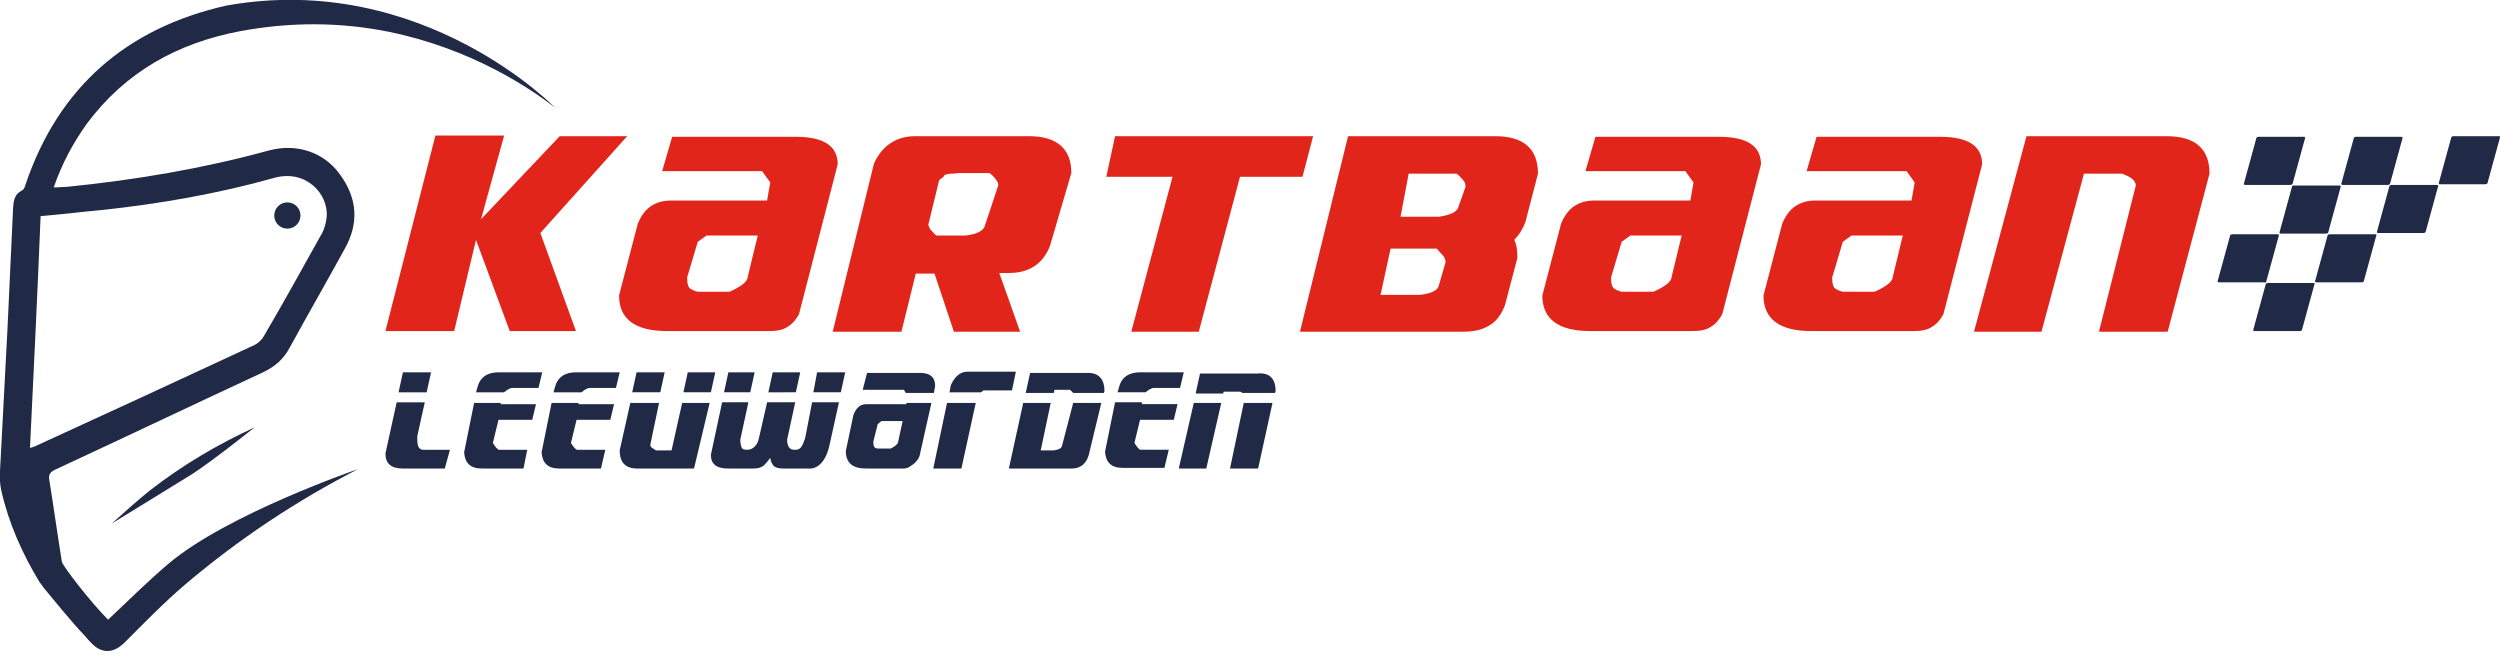
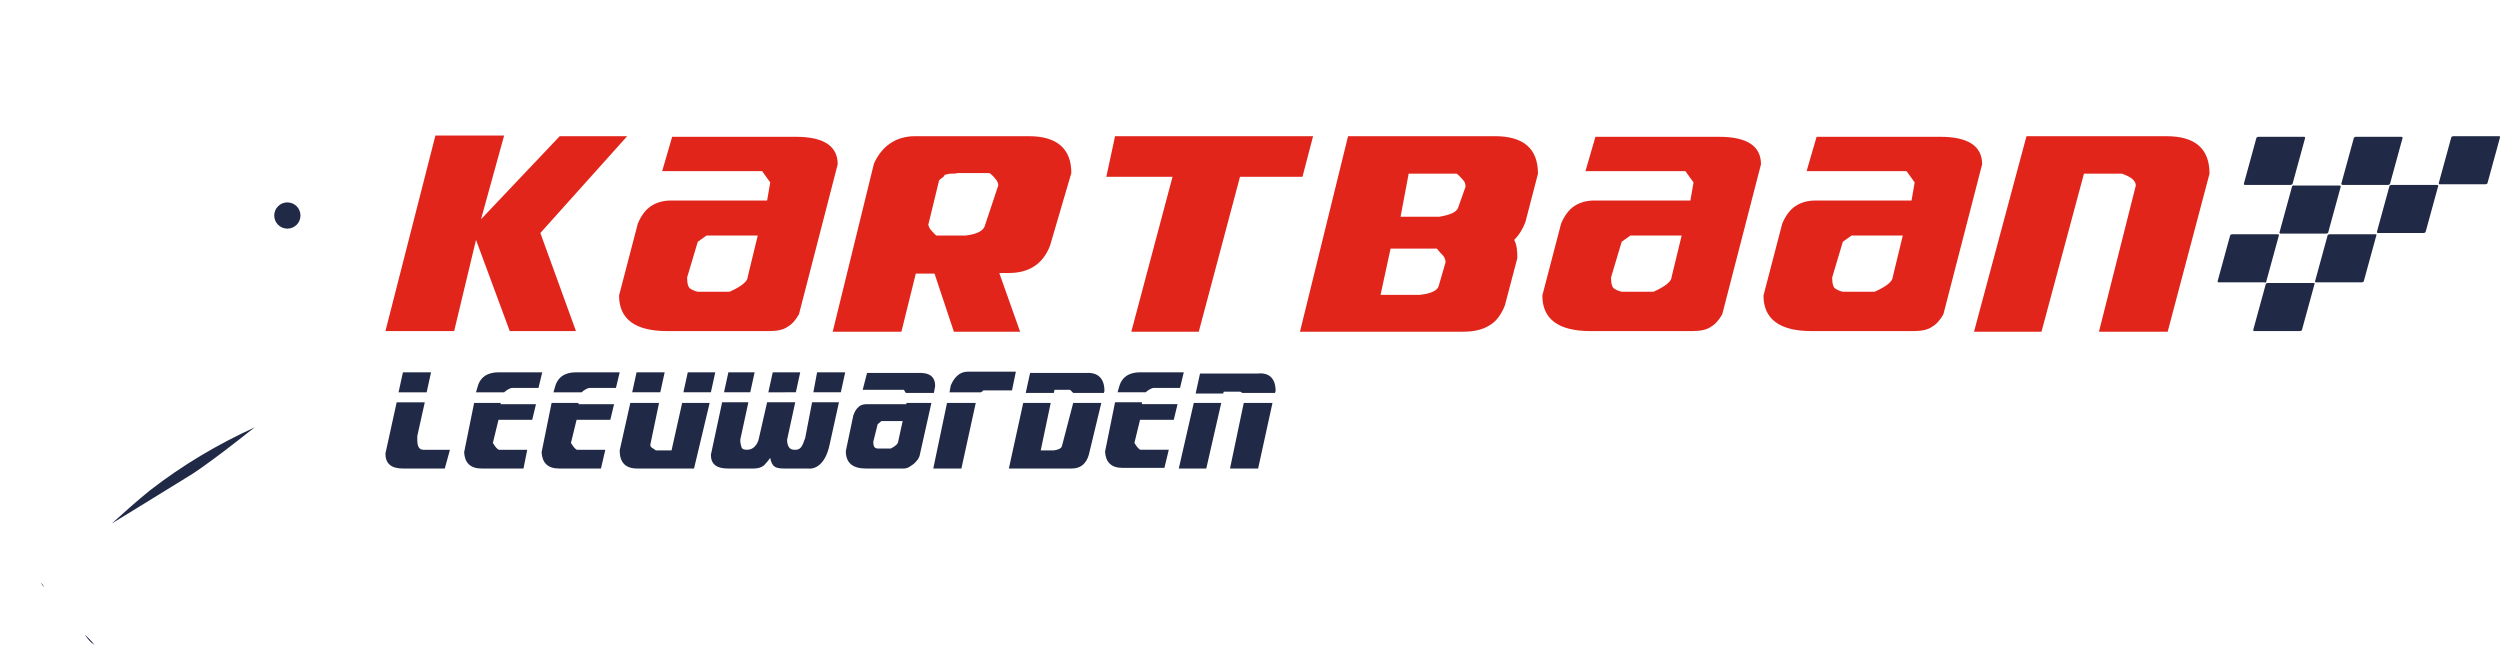
<svg xmlns="http://www.w3.org/2000/svg" version="1.1" id="Laag_1" x="0" y="0" viewBox="0 0 400.2 104.9" xml:space="preserve">
  <style type="text/css">.st0{fill:#202945}.st1{fill:#e1251b}</style>
  <path class="st0" d="M7.1 94c-.2-.2-.4-.4-.5-.7.1.2.3.4.5.7zm8 9.2c-.2-.2-.7-.8-1.5-1.6.4.6.9 1.2 1.5 1.6z" />
-   <path class="st0" d="M15.1 103.2c-.2-.2-.7-.8-1.5-1.6.4.6.9 1.2 1.5 1.6zm-8-9.2c-.2-.2-.4-.4-.5-.7.1.2.3.4.5.7z" />
  <path class="st0" d="M7.1 94c-.2-.2-.4-.4-.5-.7.1.2.3.4.5.7zm8 9.2c-.2-.2-.7-.8-1.5-1.6.4.6.9 1.2 1.5 1.6z" />
-   <path class="st0" d="M36.2.9C20.3 4.5 9.4 13.9 4.1 29.5c-.1.4-.3.9-.6 1-1.2.6-1.3 1.6-1.4 2.7-.3 6.5-.6 13-.9 19.4C.8 60.3.4 67.8 0 75.4c-.1 1 0 2.1.2 3.1 1.2 5.3 3.4 10.2 6.2 14.8l.1.1c.1.1.3.4.5.7 1.4 1.7 4.5 5.5 6.5 7.6.7.8 1.3 1.4 1.5 1.6 1.6 1.4 3.3 1.1 4.8-.3 3.2-3.2 6.4-6.5 9.8-9.4 8.6-7.3 17.8-13.4 27.7-18.5 0 0-21 7.2-30.4 15.2-3.3 2.8-6.3 5.8-9.6 8.9-2.7-2.7-7.3-8.6-7.4-9.3-.7-4.3-1.3-8.7-2-13-.2-1 .2-1.4 1.1-1.8C20 70 31.1 64.7 42.1 59.6c1.9-.9 3.3-2.1 4.3-4 2.9-5.3 5.9-10.5 8.8-15.8 2.3-4.1 2-8.1-.8-11.9-2.6-3.6-7-5-11.4-3.8-10.6 2.9-21.3 4.7-32.2 5.8-.6 0-1.3.1-2.2.1 1.3-3.8 3.1-7.1 5.3-10.2C20.1 11.5 28.4 6.9 38.4 5c8-1.5 16-1.5 23.9.1C75.4 7.8 84.7 14 88.8 17.2c.6.6-20.9-22-52.6-16.3zM15.1 103.2c-.5-.5-1.1-1-1.5-1.6.7.9 1.3 1.5 1.5 1.6zm-8.5-9.9c.2.2.3.5.5.7-.2-.3-.4-.5-.5-.7zm9.9-59.7c9.2-1 18.4-2.6 27.3-5.1 5.2-1.5 8.8 2.6 8.5 6.2-.1 1-.4 2.1-.9 2.9-3 5.4-6 10.8-9.1 16.1-.3.6-.9 1.2-1.5 1.5C29.2 60.6 17.5 66 5.7 71.4c-.2.1-.5.2-.9.3C5.4 59.3 6 47 6.5 34.6c3.5-.3 6.7-.7 10-1z" />
  <path class="st1" d="M77 35.1l12.6-13.3h10.8L86.5 37.3 92.2 53H81.6l-5.4-14.6L72.7 53h-11l8-31.3h11L77 35.1zm50.9 15.2c-.5.9-1.1 1.6-1.8 2-.7.5-1.7.7-3 .7h-16.3c-5.1 0-7.7-1.9-7.7-5.7l3-11.5c.5-1.2 1.2-2.2 2.1-2.8.9-.6 2-.9 3.2-.9h15.4l.5-2.9-1.3-1.8h-16l1.6-5.5h19.8c4.5 0 6.7 1.5 6.7 4.4l-6.2 24zm-14.8-12.6l-1.4 1-1.7 5.7v.2c0 .9.2 1.4.5 1.6.3.2.7.4 1.2.5h5.1c2-.9 2.9-1.7 2.9-2.4l1.6-6.6h-8.2zm46.9 6.1l3.3 9.3h-10.6l-3.1-9.3h-3l-2.3 9.3h-11l6.6-26.9c1.3-2.9 3.6-4.4 6.6-4.4h18.2c4.5 0 6.8 2 6.8 5.9l-3.4 11.6c-1.1 2.9-3.3 4.4-6.6 4.4H160zm-9.1-15.4c-.1.1-.3.2-.4.3-.1.1-.2.2-.2.3l-1.7 7c.1.3.2.6.5.9.3.3.5.6.8.8h4.7c1.7-.2 2.7-.7 3-1.4l2.2-6.6c0-.3-.1-.7-.4-1-.3-.4-.6-.7-1-1h-5.1c-.3.1-.6.1-1 .1s-.7.1-1.1.2c0 .2-.2.3-.3.4zm57.6-.1h-10l-6.6 24.8h-10.8l6.6-24.8h-10.6l1.4-6.5h31.7l-1.7 6.5zm-.4 24.8l7.7-31.3h23.5c4.6 0 6.9 2 6.9 6l-2 7.7c-.4 1.1-1 2.1-1.8 2.9.4.8.5 1.7.5 2.9l-2 7.6c-.6 1.5-1.4 2.6-2.5 3.2-1.1.7-2.5 1-4.2 1h-26.1zm12.9-5.9h6.3c1.8-.2 2.8-.7 3-1.4l1.1-3.8c0-.4-.1-.7-.4-1.1-.3-.3-.6-.6-.9-1l-.1-.1h-7.4l-1.6 7.4zm3.2-12.5h6.2c1.7-.3 2.7-.7 3-1.4l1.2-3.4c0-.4-.1-.8-.4-1.1-.3-.3-.6-.7-1-1h-7.7l-1.3 6.9zm51.5 15.6c-.5.9-1.1 1.6-1.8 2-.7.5-1.7.7-3 .7h-16.3c-5.1 0-7.7-1.9-7.7-5.7l3-11.5c.5-1.2 1.2-2.2 2.1-2.8.9-.6 2-.9 3.2-.9h15.4l.5-2.9-1.3-1.8h-16l1.6-5.5h19.8c4.5 0 6.7 1.5 6.7 4.4l-6.2 24zM261 37.7l-1.4 1-1.7 5.7v.2c0 .9.2 1.4.5 1.6.3.2.7.4 1.2.5h5.1c2-.9 2.9-1.7 2.9-2.4l1.6-6.6H261zm50.1 12.6c-.5.9-1.1 1.6-1.8 2-.7.5-1.7.7-3 .7H290c-5.1 0-7.7-1.9-7.7-5.7l3-11.5c.5-1.2 1.2-2.2 2.1-2.8.9-.6 2-.9 3.2-.9H306l.5-2.9-1.3-1.8h-16l1.6-5.5h19.8c4.5 0 6.7 1.5 6.7 4.4l-6.2 24zm-14.7-12.6l-1.4 1-1.7 5.7v.2c0 .9.2 1.4.5 1.6.3.2.7.4 1.2.5h5.1c2-.9 2.9-1.7 2.9-2.4l1.6-6.6h-8.2zM347 53.1h-11l5.9-23.4c0-.4-.2-.7-.5-1-.3-.3-.9-.6-1.7-.9h-6.1l-6.8 25.3H316l8.4-31.3h22.4c4.6 0 6.9 2 6.9 6L347 53.1z" />
  <path class="st0" d="M72 72.1l-.8 2.9h-6.7c-1.9 0-2.8-.8-2.8-2.4l1.8-8.2H68l-1.2 5.4v.6c0 1.1.3 1.6 1 1.6H72zm-8.2-9.3l.7-3.2H69l-.7 3.2h-4.5zm16.3 1.9h5.7l-.6 2.5h-5.4l-.9 3.7c.4.7.8 1.1 1 1.1h4.5l-.6 3h-6.7c-1.8 0-2.7-.9-2.8-2.6l1.6-7.9h4.3l-.1.2zm6.7-5.1l-.6 2.5H82c-.2 0-.4.1-.6.2-.2.1-.5.3-.7.5h-4.5l.2-.7c.4-1.7 1.6-2.5 3.4-2.5h7zm5.8 5.1h5.7l-.6 2.5h-5.4l-.9 3.7c.4.7.8 1.1 1 1.1h4.5l-.7 3h-6.7c-1.8 0-2.7-.9-2.8-2.6l1.6-7.9h4.3v.2zm6.6-5.1l-.6 2.5h-4.2c-.2 0-.4.1-.6.2-.2.1-.5.3-.7.5h-4.5l.2-.7c.4-1.7 1.6-2.5 3.4-2.5h7zm0 12.5l1.7-7.6h4.6l-1.4 6.7c0 .2.1.4.3.5.2.1.4.3.6.4h2.5l1.7-7.6h4.4L111.1 75H102c-1.9 0-2.8-1-2.8-2.9zm2-9.3l.7-3.2h4.5l-.7 3.2h-4.5zm8.2 0l.7-3.2h4.4l-.7 3.2h-4.4zm23.4 8.4c-.3 1.4-.8 2.4-1.4 3-.6.6-1.3.9-2.1.8h-3.9c-.6 0-1.1-.1-1.4-.3s-.6-.7-.7-1.4c-.3.4-.6.8-1 1.2-.4.3-.9.5-1.6.5h-4.2c-1.8 0-2.7-.7-2.7-2.2l1.8-8.4h4.2l-1.3 6c0 .5.1.9.2 1.2.1.3.4.4.9.4s.9-.2 1.2-.5c.3-.3.6-.8.7-1.4l1.3-5.7h4.5l-1.3 6c0 .5.1.9.3 1.2.2.3.5.4.9.4h.2c.4 0 .7-.2.9-.5.2-.3.4-.8.6-1.4l1.1-5.7h4.3l-1.5 6.8zm-16.9-8.4l.7-3.2h4.2l-.7 3.2h-4.2zm7.1 0l.7-3.2h4.4l-.7 3.2H123zm12.3-3.2l-.7 3.2h-4.4l.6-3.2h4.5zm3.5 5.1h6.3v-.2h4l-1.9 8.5c-.1.2-.2.5-.4.7-.2.2-.4.5-.6.6-.2.2-.5.3-.7.5-.3.1-.5.2-.8.2h-6.1c-2.1 0-3.2-.9-3.2-2.8l1.2-5.7c.2-.6.5-1.1.9-1.4.3-.3.8-.4 1.3-.4zm10.9-2.9l-.2 1.1H145l-.3-.5h-6.6l.7-2.7h8.1c1.9-.1 2.8.6 2.8 2.1zm-5.2 5.6h-3.4l-.6.5-.7 2.8v.1c0 .4.1.7.2.8.1.1.3.2.5.2h2.1c.4-.2.7-.4.9-.6.2-.2.3-.4.3-.6l.7-3.2zm9.4 7.6h-4.5l2.2-10.5h4.6L153.9 75zm8.7-15.4l-.6 2.9h-4.6l-.2.2c-.1 0-.1.1-.2.1h-5l.2-1.1c.6-1.4 1.5-2.2 2.7-2.2h7.7zm11.7 13.2c-.4 1.4-1.3 2.2-2.7 2.2h-10.1l2.3-10.5h4.4l-1.6 7.6h2.1c.7-.1 1.2-.3 1.3-.7l1.8-6.9h4.5l-2 8.3zm2.5-10.2l-.1.3h-4.9l-.2-.2-.3-.3h-2.5l-.1.5h-4.5l.7-3.2h9c1.9-.1 2.9.9 2.9 2.9zm6 2.1h5.7l-.6 2.5h-5.4l-.9 3.7c.4.7.8 1.1 1 1.1h4.5l-.7 2.9h-6.7c-1.8 0-2.7-.9-2.8-2.6l1.6-7.9h4.3v.3zm6.7-5.1l-.6 2.5h-4.2c-.2 0-.4.1-.6.2-.2.1-.5.3-.7.5h-4.5l.2-.7c.4-1.7 1.6-2.5 3.4-2.5h7zm3.6 15.4h-4.4l2.4-10.5h4.4L193.1 75zm11.1-12.4l-.1.3h-5.2c-.1 0-.1-.1-.2-.1-.1-.1-.2-.1-.3-.1h-2.5l-.1.3h-4.4l.7-3.2h9.2c1.9-.2 2.9.8 2.9 2.8zM201.4 75h-4.5l2.2-10.5h4.6L201.4 75zM17.9 83.8c2-1.8 4-3.6 6.1-5.3 5.3-4.1 10.9-7.4 16.8-10.1 0 0-1.2.9-2.7 2.1-2.4 1.9-5.8 4.4-7.2 5.3-2.4 1.5-13 8-13 8zm341.5-54.2h7.3c.1 0 .3-.1.3-.2l2-7.3c0-.1 0-.2-.2-.2h-7.3c-.1 0-.3.1-.3.2l-2 7.3c0 .1 0 .2.2.2zm7.5.3l-2 7.3c0 .1 0 .2.2.2h7.3c.1 0 .3-.1.3-.2l2-7.3c0-.1 0-.2-.2-.2h-7.3c-.1-.1-.3.1-.3.2zM362.8 45l2-7.3c0-.1 0-.2-.2-.2h-7.3c-.1 0-.3.1-.3.2l-2 7.3c0 .1 0 .2.2.2h7.3c.2.1.3 0 .3-.2zm7.5.3H363c-.1 0-.3.1-.3.2l-2 7.3c0 .1 0 .2.2.2h7.3c.1 0 .3-.1.3-.2l2-7.3c.1-.1 0-.2-.2-.2zm9.9-7.8h-7.3c-.1 0-.3.1-.3.2l-2 7.3c0 .1 0 .2.2.2h7.3c.1 0 .3-.1.3-.2l2-7.3c.1-.1 0-.2-.2-.2zm-5.2-7.9h7.3c.1 0 .3-.1.3-.2l2-7.3c0-.1 0-.2-.2-.2h-7.3c-.1 0-.3.1-.3.2l-2 7.3c0 .1.1.2.2.2zm15.1 0h-7.3c-.1 0-.3.1-.3.2l-2 7.3c0 .1 0 .2.2.2h7.3c.1 0 .3-.1.3-.2l2-7.3c.1 0 0-.2-.2-.2zm9.9-7.8h-7.3c-.1 0-.3.1-.3.2l-2 7.3c0 .1 0 .2.2.2h7.3c.1 0 .3-.1.3-.2l2-7.3c.1-.1 0-.2-.2-.2z" />
  <circle class="st0" cx="46" cy="34.5" r="2.1" />
</svg>